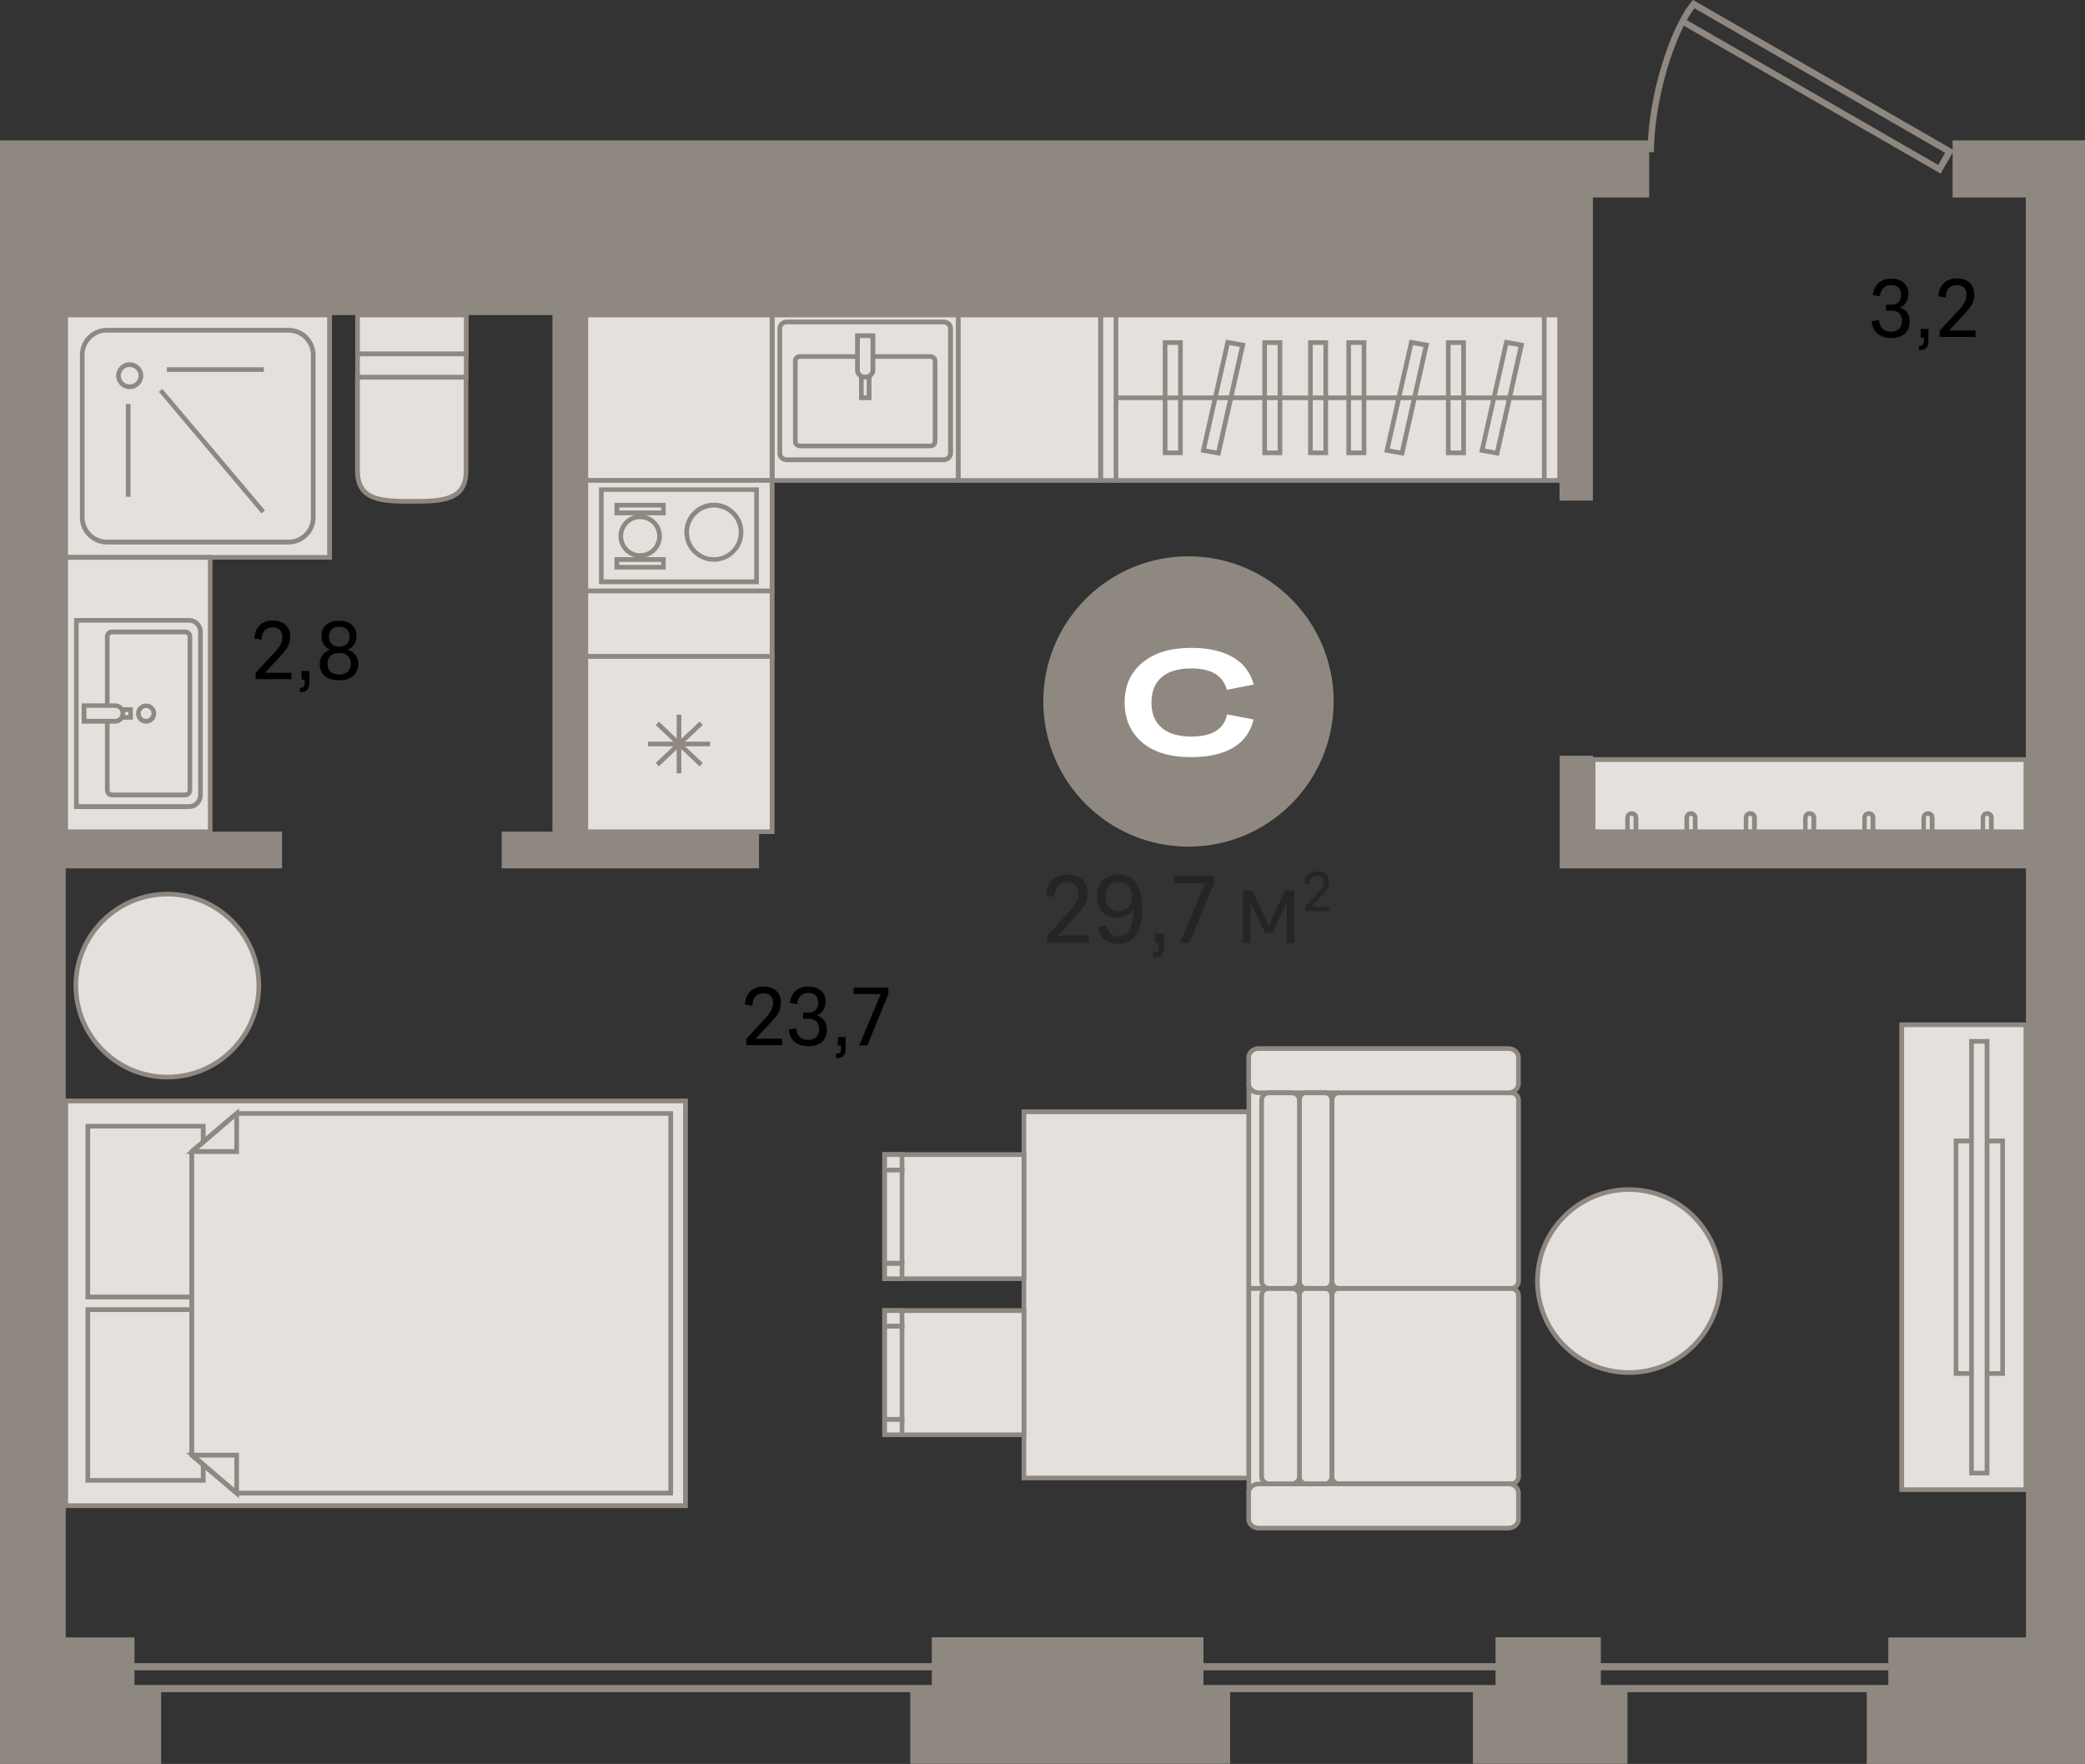
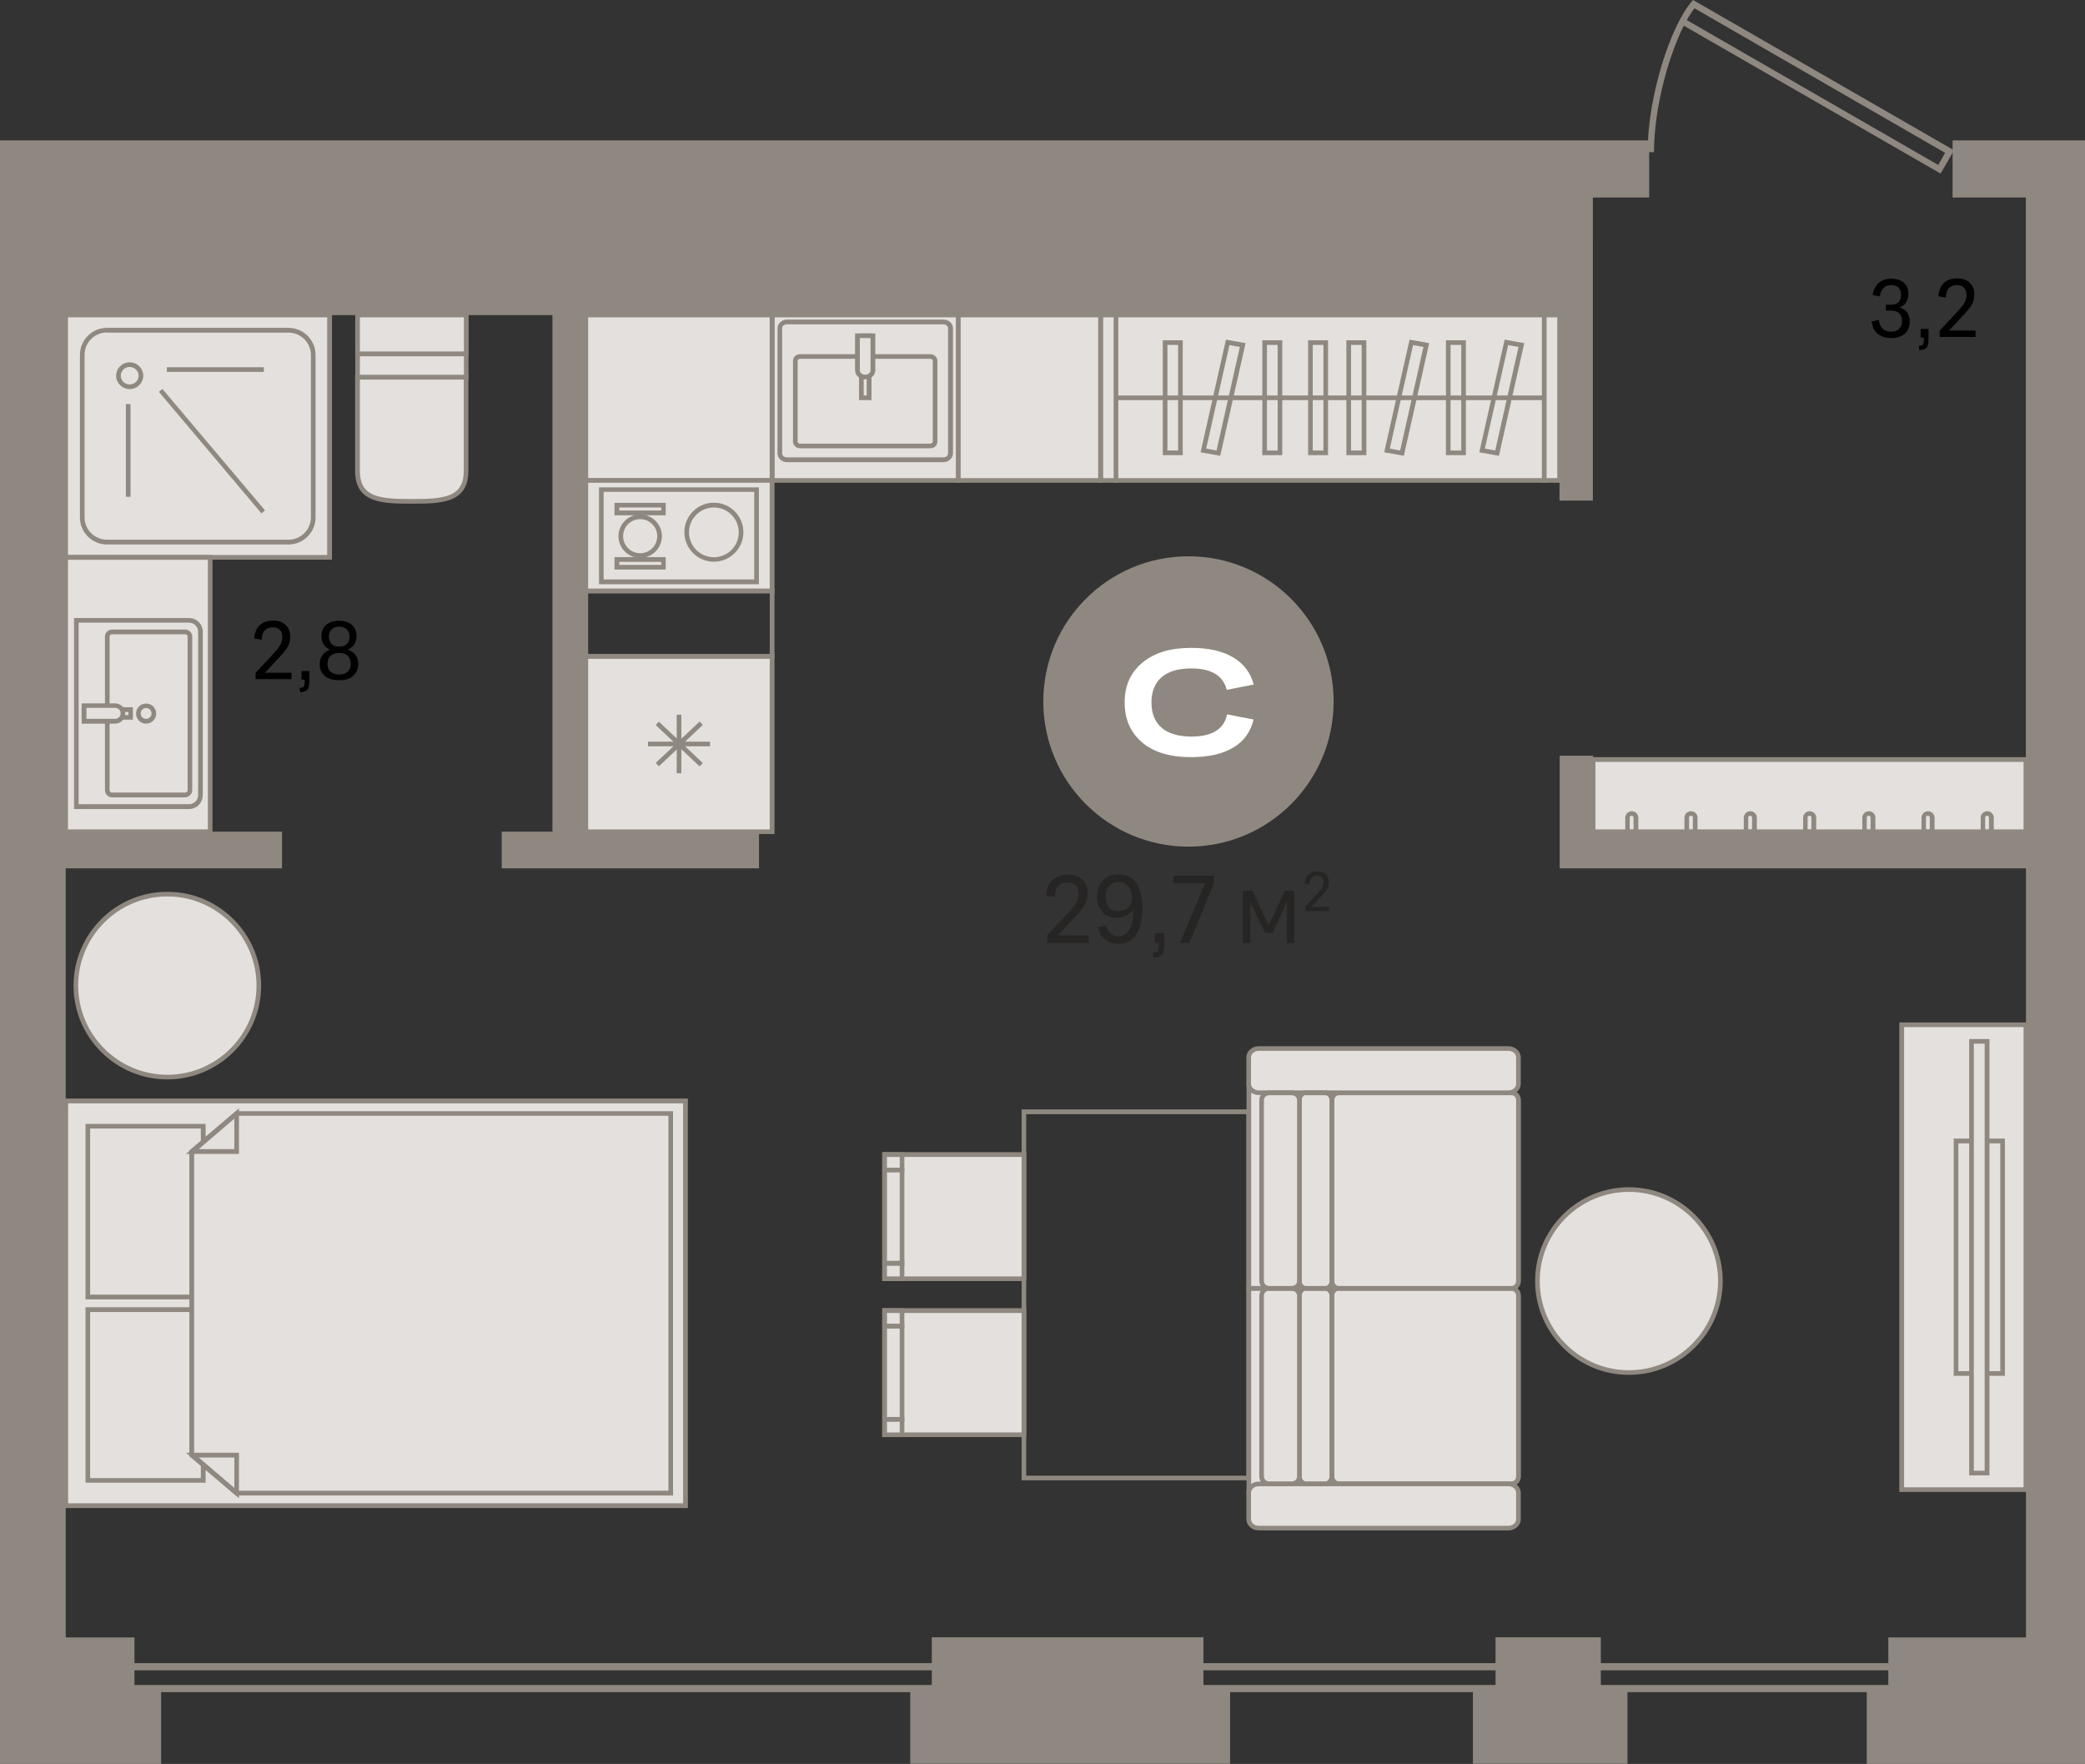
<svg xmlns="http://www.w3.org/2000/svg" version="1.1" id="Слой_1" x="0px" y="0px" viewBox="0 0 1307 1105.7" style="enable-background:new 0 0 1307 1105.7;" xml:space="preserve">
  <rect x="0" y="0" width="1307" height="1105.7" fill="#333333" stroke="none" />
  <g>
    <path style="fill-rule:evenodd;clip-rule:evenodd;fill:#8F8880;" d="M1057.4,12.6l157.6,90.8l4.3-7.6L1062.2,5.2   C1060.6,7.2,1059,9.7,1057.4,12.6L1057.4,12.6z M1216.5,108.8l-161-92.7c-9.8,19.5-18.6,51.8-18.7,79.3l-4,0   c0.1-35.5,14.5-78.9,27.4-94.1l1.1-1.3l163.6,94.2L1216.5,108.8z" />
    <path style="fill-rule:evenodd;clip-rule:evenodd;fill:#8F8880;" d="M61.2,1056.2H1307v4.5H58.9c-1.2,0-2.3-1-2.3-2.3v-13.6   c0-1.2,1-2.3,2.3-2.3H1307v4.5H61.2V1056.2z" />
    <rect x="484" y="197.5" style="fill-rule:evenodd;clip-rule:evenodd;fill:#E3E0DD;" width="116.7" height="103.7" />
    <path style="fill-rule:evenodd;clip-rule:evenodd;fill:#8F8880;" d="M485.5,299.7h113.8V198.9H485.5V299.7L485.5,299.7z    M602.2,302.6H482.5V196h119.7V302.6z" />
    <path style="fill-rule:evenodd;clip-rule:evenodd;fill:#E3E0DD;" d="M493.3,288.2h98c2.5,0,4.5-1.8,4.5-4v-78.4c0-2.2-2-4-4.5-4   h-98c-2.5,0-4.5,1.8-4.5,4v78.4C488.9,286.4,490.9,288.2,493.3,288.2z" />
    <path style="fill-rule:evenodd;clip-rule:evenodd;fill:#8F8880;" d="M493.3,203.3c-1.7,0-3,1.1-3,2.5v78.4c0,1.4,1.4,2.5,3,2.5h98   c1.7,0,3-1.1,3-2.5v-78.4c0-1.4-1.4-2.5-3-2.5H493.3L493.3,203.3z M591.4,289.7h-98c-3.3,0-6-2.4-6-5.5v-78.4c0-3,2.7-5.5,6-5.5h98   c3.3,0,6,2.4,6,5.5v78.4C597.3,287.2,594.7,289.7,591.4,289.7z" />
    <path style="fill-rule:evenodd;clip-rule:evenodd;fill:#E3E0DD;" d="M501.6,223.4h81.5c1.7,0,3,1.2,3,2.7v50.8c0,1.5-1.4,2.7-3,2.7   h-81.5c-1.7,0-3-1.2-3-2.7v-50.8C498.6,224.6,499.9,223.4,501.6,223.4z" />
    <path style="fill-rule:evenodd;clip-rule:evenodd;fill:#8F8880;" d="M501.6,224.9c-0.8,0-1.6,0.6-1.6,1.2v50.8   c0,0.7,0.7,1.2,1.6,1.2h81.5c0.8,0,1.6-0.6,1.6-1.2v-50.8c0-0.7-0.7-1.2-1.6-1.2H501.6L501.6,224.9z M583.1,281h-81.5   c-2.5,0-4.5-1.9-4.5-4.1v-50.8c0-2.3,2-4.1,4.5-4.1h81.5c2.5,0,4.5,1.9,4.5,4.1v50.8C587.6,279.2,585.6,281,583.1,281z" />
    <rect x="539.9" y="210.4" style="fill-rule:evenodd;clip-rule:evenodd;fill:#E3E0DD;" width="4.9" height="38.9" />
    <path style="fill-rule:evenodd;clip-rule:evenodd;fill:#8F8880;" d="M541.4,247.9h1.9v-36h-1.9V247.9L541.4,247.9z M546.3,250.8   h-7.8V209h7.8V250.8z" />
    <path style="fill-rule:evenodd;clip-rule:evenodd;fill:#E3E0DD;" d="M542.3,236.4L542.3,236.4c2.8,0,4.9-1.9,4.9-4.3v-21.6h-9.7   v21.6C537.5,234.4,539.7,236.4,542.3,236.4z" />
    <path style="fill-rule:evenodd;clip-rule:evenodd;fill:#8F8880;" d="M539,211.9v20.2c0,1.6,1.5,2.8,3.3,2.8h0.1   c1.8,0,3.3-1.3,3.3-2.8v-20.2H539L539,211.9z M542.4,237.8h-0.1c-3.5,0-6.3-2.6-6.3-5.7V209h12.7v23.1   C548.7,235.2,545.9,237.8,542.4,237.8z" />
    <rect x="699.5" y="197.5" style="fill-rule:evenodd;clip-rule:evenodd;fill:#E3E0DD;" width="268.6" height="103.7" />
    <path style="fill-rule:evenodd;clip-rule:evenodd;fill:#8F8880;" d="M700.9,299.7h265.7V198.9H700.9V299.7L700.9,299.7z    M969.5,302.6H698V196h271.5V302.6z" />
    <rect x="968.1" y="197.5" style="fill-rule:evenodd;clip-rule:evenodd;fill:#E3E0DD;" width="9.6" height="103.7" />
    <path style="fill-rule:evenodd;clip-rule:evenodd;fill:#8F8880;" d="M969.5,299.7h6.7V198.9h-6.7V299.7L969.5,299.7z M979.1,302.6   h-12.5V196h12.5V302.6z" />
    <rect x="689.9" y="197.5" style="fill-rule:evenodd;clip-rule:evenodd;fill:#E3E0DD;" width="9.6" height="103.7" />
    <path style="fill-rule:evenodd;clip-rule:evenodd;fill:#8F8880;" d="M691.4,299.7h6.7V198.9h-6.7V299.7L691.4,299.7z M700.9,302.6   h-12.5V196h12.5V302.6z" />
    <rect x="907.8" y="214.8" style="fill-rule:evenodd;clip-rule:evenodd;fill:#E3E0DD;" width="9.6" height="69.1" />
    <path style="fill-rule:evenodd;clip-rule:evenodd;fill:#8F8880;" d="M909.3,282.4h6.7v-66.2h-6.7V282.4L909.3,282.4z M918.9,285.3   h-12.5v-72h12.5V285.3z" />
    <rect x="845.5" y="214.8" style="fill-rule:evenodd;clip-rule:evenodd;fill:#E3E0DD;" width="9.6" height="69.1" />
    <path style="fill-rule:evenodd;clip-rule:evenodd;fill:#8F8880;" d="M846.9,282.4h6.7v-66.2h-6.7V282.4L846.9,282.4z M856.5,285.3   H844v-72h12.5V285.3z" />
    <rect x="821.5" y="214.8" style="fill-rule:evenodd;clip-rule:evenodd;fill:#E3E0DD;" width="9.6" height="69.1" />
    <path style="fill-rule:evenodd;clip-rule:evenodd;fill:#8F8880;" d="M822.9,282.4h6.7v-66.2h-6.7V282.4L822.9,282.4z M832.5,285.3   H820v-72h12.5V285.3z" />
    <rect x="730.3" y="214.8" style="fill-rule:evenodd;clip-rule:evenodd;fill:#E3E0DD;" width="9.6" height="69.1" />
    <path style="fill-rule:evenodd;clip-rule:evenodd;fill:#8F8880;" d="M731.8,282.4h6.7v-66.2h-6.7V282.4L731.8,282.4z M741.4,285.3   h-12.5v-72h12.5V285.3z" />
    <rect x="792.7" y="214.8" style="fill-rule:evenodd;clip-rule:evenodd;fill:#E3E0DD;" width="9.6" height="69.1" />
    <path style="fill-rule:evenodd;clip-rule:evenodd;fill:#8F8880;" d="M794.2,282.4h6.7v-66.2h-6.7V282.4L794.2,282.4z M803.8,285.3   h-12.5v-72h12.5V285.3z" />
    <polygon style="fill-rule:evenodd;clip-rule:evenodd;fill:#E3E0DD;" points="944.3,214.6 953.7,216.3 938.5,284 929.1,282.3  " />
    <path style="fill-rule:evenodd;clip-rule:evenodd;fill:#8F8880;" d="M930.8,281.2l6.5,1.2l14.6-64.9l-6.5-1.2L930.8,281.2   L930.8,281.2z M939.6,285.7l-12.3-2.2l15.9-70.6l12.3,2.2L939.6,285.7z" />
    <polygon style="fill-rule:evenodd;clip-rule:evenodd;fill:#E3E0DD;" points="884.6,214.6 894.1,216.3 878.8,284 869.4,282.3  " />
    <path style="fill-rule:evenodd;clip-rule:evenodd;fill:#8F8880;" d="M871.2,281.2l6.5,1.2l14.6-64.9l-6.5-1.2L871.2,281.2   L871.2,281.2z M880,285.7l-12.3-2.2l15.9-70.6l12.3,2.2L880,285.7z" />
    <polygon style="fill-rule:evenodd;clip-rule:evenodd;fill:#E3E0DD;" points="769.5,214.6 778.9,216.3 763.7,284 754.3,282.3  " />
    <path style="fill-rule:evenodd;clip-rule:evenodd;fill:#8F8880;" d="M756.1,281.2l6.5,1.2l14.6-64.9l-6.5-1.2L756.1,281.2   L756.1,281.2z M764.9,285.7l-12.3-2.2l15.9-70.6l12.3,2.2L764.9,285.7z" />
    <rect x="699.5" y="247.9" style="fill-rule:evenodd;clip-rule:evenodd;fill:#8F8880;" width="268.6" height="2.9" />
    <rect x="782.8" y="807.6" style="fill-rule:evenodd;clip-rule:evenodd;fill:#E3E0DD;" width="77.5" height="127.6" />
    <path style="fill-rule:evenodd;clip-rule:evenodd;fill:#8F8880;" d="M784.3,933.7h74.6V809h-74.6V933.7L784.3,933.7z M861.8,936.6   h-80.4V806.1h80.4V936.6z" />
    <rect x="782.8" y="680" style="fill-rule:evenodd;clip-rule:evenodd;fill:#E3E0DD;" width="77.5" height="127.6" />
    <path style="fill-rule:evenodd;clip-rule:evenodd;fill:#8F8880;" d="M784.3,806.1h74.6V681.5h-74.6V806.1L784.3,806.1z M861.8,809   h-80.4V678.5h80.4V809z" />
    <path style="fill-rule:evenodd;clip-rule:evenodd;fill:#E3E0DD;" d="M951.8,925.5V812.2c0-2.5-2-4.6-4.4-4.6H839.3   c-2.4,0-4.4,2.1-4.4,4.6v113.4c0,2.5,2,4.6,4.4,4.6h108.2C949.9,930.1,951.8,928.1,951.8,925.5z" />
    <path style="fill-rule:evenodd;clip-rule:evenodd;fill:#8F8880;" d="M839.3,809c-1.6,0-2.9,1.4-2.9,3.1v113.4   c0,1.7,1.3,3.1,2.9,3.1h108.2c1.6,0,2.9-1.4,2.9-3.1V812.2c0-1.7-1.3-3.1-2.9-3.1H839.3L839.3,809z M947.5,931.6H839.3   c-3.2,0-5.9-2.7-5.9-6.1V812.2c0-3.3,2.6-6.1,5.9-6.1h108.2c3.2,0,5.9,2.7,5.9,6.1v113.4C953.3,928.9,950.7,931.6,947.5,931.6z" />
    <path style="fill-rule:evenodd;clip-rule:evenodd;fill:#E3E0DD;" d="M951.8,689.6V803c0,2.5-2,4.6-4.4,4.6H839.3   c-2.4,0-4.4-2.1-4.4-4.6V689.6c0-2.5,2-4.6,4.4-4.6h108.2C949.9,685,951.8,687,951.8,689.6z" />
    <path style="fill-rule:evenodd;clip-rule:evenodd;fill:#8F8880;" d="M839.3,686.5c-1.6,0-2.9,1.4-2.9,3.1V803   c0,1.7,1.3,3.1,2.9,3.1h108.2c1.6,0,2.9-1.4,2.9-3.1V689.6c0-1.7-1.3-3.1-2.9-3.1H839.3L839.3,686.5z M947.5,809H839.3   c-3.2,0-5.9-2.7-5.9-6.1V689.6c0-3.4,2.6-6.1,5.9-6.1h108.2c3.2,0,5.9,2.7,5.9,6.1V803C953.3,806.3,950.7,809,947.5,809z" />
    <path style="fill-rule:evenodd;clip-rule:evenodd;fill:#E3E0DD;" d="M951.8,935.7v16.6c0,3.1-2.8,5.5-6.3,5.5H789.1   c-3.5,0-6.3-2.5-6.3-5.5v-16.6c0-3.1,2.8-5.5,6.3-5.5h156.4C949,930.1,951.8,932.6,951.8,935.7z" />
    <path style="fill-rule:evenodd;clip-rule:evenodd;fill:#8F8880;" d="M789.1,931.6c-2.7,0-4.9,1.8-4.9,4.1v16.6   c0,2.3,2.2,4.1,4.9,4.1h156.4c2.7,0,4.9-1.8,4.9-4.1v-16.6c0-2.3-2.2-4.1-4.9-4.1H789.1L789.1,931.6z M945.5,959.3H789.1   c-4.3,0-7.8-3.1-7.8-7v-16.6c0-3.9,3.5-7,7.8-7h156.4c4.3,0,7.8,3.2,7.8,7v16.6C953.3,956.2,949.8,959.3,945.5,959.3z" />
    <path style="fill-rule:evenodd;clip-rule:evenodd;fill:#E3E0DD;" d="M951.8,679.4v-16.6c0-3.1-2.8-5.5-6.3-5.5H789.1   c-3.5,0-6.3,2.5-6.3,5.5v16.6c0,3.1,2.8,5.5,6.3,5.5h156.4C949,685,951.8,682.5,951.8,679.4z" />
    <path style="fill-rule:evenodd;clip-rule:evenodd;fill:#8F8880;" d="M789.1,658.7c-2.7,0-4.9,1.8-4.9,4.1v16.6   c0,2.2,2.2,4.1,4.9,4.1h156.4c2.7,0,4.9-1.8,4.9-4.1v-16.6c0-2.3-2.2-4.1-4.9-4.1H789.1L789.1,658.7z M945.5,686.4H789.1   c-4.3,0-7.8-3.1-7.8-7v-16.6c0-3.9,3.5-7,7.8-7h156.4c4.3,0,7.8,3.2,7.8,7v16.6C953.3,683.3,949.8,686.4,945.5,686.4z" />
    <path style="fill-rule:evenodd;clip-rule:evenodd;fill:#E3E0DD;" d="M830.8,930.1h-12.2c-2.3,0-4.1-2.1-4.1-4.6V812.2   c0-2.5,1.8-4.6,4.1-4.6h12.2c2.3,0,4.1,2.1,4.1,4.6v113.4C834.9,928.1,833.1,930.1,830.8,930.1z" />
    <path style="fill-rule:evenodd;clip-rule:evenodd;fill:#8F8880;" d="M818.6,809c-1.4,0-2.6,1.4-2.6,3.1v113.4   c0,1.7,1.2,3.1,2.6,3.1h12.2c1.4,0,2.6-1.4,2.6-3.1V812.2c0-1.7-1.2-3.1-2.6-3.1H818.6L818.6,809z M830.8,931.6h-12.2   c-3.1,0-5.5-2.7-5.5-6.1V812.2c0-3.3,2.5-6.1,5.5-6.1h12.2c3.1,0,5.5,2.7,5.5,6.1v113.4C836.4,928.9,833.9,931.6,830.8,931.6z" />
    <path style="fill-rule:evenodd;clip-rule:evenodd;fill:#E3E0DD;" d="M830.8,685h-12.2c-2.3,0-4.1,2.1-4.1,4.6V803   c0,2.5,1.8,4.6,4.1,4.6h12.2c2.3,0,4.1-2.1,4.1-4.6V689.6C834.9,687,833.1,685,830.8,685z" />
    <path style="fill-rule:evenodd;clip-rule:evenodd;fill:#8F8880;" d="M818.6,686.4c-1.4,0-2.6,1.4-2.6,3.1V803   c0,1.7,1.2,3.1,2.6,3.1h12.2c1.4,0,2.6-1.4,2.6-3.1V689.6c0-1.7-1.2-3.1-2.6-3.1H818.6L818.6,686.4z M830.8,809h-12.2   c-3.1,0-5.5-2.7-5.5-6.1V689.6c0-3.3,2.5-6.1,5.5-6.1h12.2c3.1,0,5.5,2.7,5.5,6.1V803C836.4,806.3,833.9,809,830.8,809z" />
    <path style="fill-rule:evenodd;clip-rule:evenodd;fill:#E3E0DD;" d="M809.8,930.1h-14.2c-2.6,0-4.7-2.1-4.7-4.6V812.2   c0-2.5,2.1-4.6,4.7-4.6h14.2c2.6,0,4.7,2.1,4.7,4.6v113.4C814.5,928.1,812.4,930.1,809.8,930.1z" />
    <path style="fill-rule:evenodd;clip-rule:evenodd;fill:#8F8880;" d="M795.6,809c-1.8,0-3.3,1.4-3.3,3.1v113.4   c0,1.7,1.5,3.1,3.3,3.1h14.2c1.8,0,3.3-1.4,3.3-3.1V812.2c0-1.7-1.5-3.1-3.3-3.1H795.6L795.6,809z M809.8,931.6h-14.2   c-3.4,0-6.2-2.7-6.2-6.1V812.2c0-3.3,2.8-6.1,6.2-6.1h14.2c3.4,0,6.2,2.7,6.2,6.1v113.4C816,928.9,813.2,931.6,809.8,931.6z" />
    <path style="fill-rule:evenodd;clip-rule:evenodd;fill:#E3E0DD;" d="M809.8,685h-14.2c-2.6,0-4.7,2.1-4.7,4.6V803   c0,2.5,2.1,4.6,4.7,4.6h14.2c2.6,0,4.7-2.1,4.7-4.6V689.6C814.5,687,812.4,685,809.8,685z" />
    <path style="fill-rule:evenodd;clip-rule:evenodd;fill:#8F8880;" d="M795.6,686.5c-1.8,0-3.3,1.4-3.3,3.1V803   c0,1.7,1.5,3.1,3.3,3.1h14.2c1.8,0,3.3-1.4,3.3-3.1V689.6c0-1.7-1.5-3.1-3.3-3.1H795.6L795.6,686.5z M809.8,809h-14.2   c-3.4,0-6.2-2.7-6.2-6.1V689.6c0-3.3,2.8-6.1,6.2-6.1h14.2c3.4,0,6.2,2.7,6.2,6.1V803C816,806.3,813.2,809,809.8,809z" />
    <rect x="600.7" y="197.5" style="fill-rule:evenodd;clip-rule:evenodd;fill:#E3E0DD;" width="89.2" height="103.7" />
    <path style="fill-rule:evenodd;clip-rule:evenodd;fill:#8F8880;" d="M602.2,299.7h86.2V198.9h-86.2V299.7L602.2,299.7z    M691.4,302.6h-92.1V196h92.1V302.6z" />
    <rect x="367.2" y="197.5" style="fill-rule:evenodd;clip-rule:evenodd;fill:#E3E0DD;" width="116.7" height="103.7" />
    <path style="fill-rule:evenodd;clip-rule:evenodd;fill:#8F8880;" d="M368.7,299.7h113.8V198.9H368.7V299.7L368.7,299.7z    M485.5,302.6H365.8V196h119.7V302.6z" />
    <rect x="367.2" y="411.3" style="fill-rule:evenodd;clip-rule:evenodd;fill:#E3E0DD;" width="116.7" height="110" />
    <path style="fill-rule:evenodd;clip-rule:evenodd;fill:#8F8880;" d="M368.7,519.9h113.8v-107H368.7V519.9L368.7,519.9z    M485.5,522.8H365.8V409.9h119.7V522.8z" />
    <rect x="406.2" y="464.9" style="fill-rule:evenodd;clip-rule:evenodd;fill:#8F8880;" width="38.9" height="2.9" />
    <rect x="424.2" y="448" style="fill-rule:evenodd;clip-rule:evenodd;fill:#8F8880;" width="2.9" height="36.7" />
    <rect x="424.2" y="447.4" transform="matrix(0.686 -0.728 0.728 0.686 -205.665 456.368)" style="fill-rule:evenodd;clip-rule:evenodd;fill:#8F8880;" width="2.9" height="37.8" />
    <rect x="406.7" y="464.9" transform="matrix(0.728 -0.686 0.686 0.728 -203.949 418.769)" style="fill-rule:evenodd;clip-rule:evenodd;fill:#8F8880;" width="37.8" height="2.9" />
    <rect y="482.7" style="fill-rule:evenodd;clip-rule:evenodd;fill:#8F8880;" width="1.5" height="134.4" />
-     <rect x="641.9" y="696.9" style="fill-rule:evenodd;clip-rule:evenodd;fill:#E3E0DD;" width="140.9" height="229.5" />
    <path style="fill-rule:evenodd;clip-rule:evenodd;fill:#8F8880;" d="M643.3,925h138V698.4h-138V925L643.3,925z M784.3,927.9H640.4   V695.4h143.8V927.9z" />
    <rect x="554.5" y="723.7" style="fill-rule:evenodd;clip-rule:evenodd;fill:#E3E0DD;" width="87.3" height="77.8" />
    <path style="fill-rule:evenodd;clip-rule:evenodd;fill:#8F8880;" d="M556,800.1h84.4v-74.9H556V800.1L556,800.1z M643.3,803h-90.3   v-80.8h90.3V803z" />
    <rect x="554.5" y="723.7" style="fill-rule:evenodd;clip-rule:evenodd;fill:#E3E0DD;" width="10.9" height="9.7" />
    <path style="fill-rule:evenodd;clip-rule:evenodd;fill:#8F8880;" d="M556,732h8v-6.8h-8V732L556,732z M566.9,734.9h-13.8v-12.7   h13.8V734.9z" />
    <rect x="554.5" y="791.8" style="fill-rule:evenodd;clip-rule:evenodd;fill:#E3E0DD;" width="10.9" height="9.7" />
    <path style="fill-rule:evenodd;clip-rule:evenodd;fill:#8F8880;" d="M556,800.1h8v-6.8h-8V800.1L556,800.1z M566.9,803h-13.8v-12.7   h13.8V803z" />
    <rect x="554.5" y="733.4" style="fill-rule:evenodd;clip-rule:evenodd;fill:#E3E0DD;" width="10.9" height="58.4" />
    <path style="fill-rule:evenodd;clip-rule:evenodd;fill:#8F8880;" d="M556,790.3h8v-55.4h-8V790.3L556,790.3z M566.9,793.3h-13.8   V732h13.8V793.3z" />
    <rect x="554.5" y="821.5" style="fill-rule:evenodd;clip-rule:evenodd;fill:#E3E0DD;" width="87.3" height="77.8" />
    <path style="fill-rule:evenodd;clip-rule:evenodd;fill:#8F8880;" d="M556,897.9h84.4V823H556V897.9L556,897.9z M643.3,900.8h-90.3   v-80.8h90.3V900.8z" />
    <rect x="554.5" y="821.5" style="fill-rule:evenodd;clip-rule:evenodd;fill:#E3E0DD;" width="10.9" height="9.7" />
    <path style="fill-rule:evenodd;clip-rule:evenodd;fill:#8F8880;" d="M556,829.8h8V823h-8V829.8L556,829.8z M566.9,832.7h-13.8   v-12.7h13.8V832.7z" />
    <rect x="554.5" y="889.6" style="fill-rule:evenodd;clip-rule:evenodd;fill:#E3E0DD;" width="10.9" height="9.7" />
    <path style="fill-rule:evenodd;clip-rule:evenodd;fill:#8F8880;" d="M556,897.9h8v-6.8h-8V897.9L556,897.9z M566.9,900.8h-13.8   v-12.7h13.8V900.8z" />
    <rect x="554.5" y="831.3" style="fill-rule:evenodd;clip-rule:evenodd;fill:#E3E0DD;" width="10.9" height="58.4" />
    <path style="fill-rule:evenodd;clip-rule:evenodd;fill:#8F8880;" d="M556,888.2h8v-55.4h-8V888.2L556,888.2z M566.9,891.1h-13.8   v-61.3h13.8V891.1z" />
    <rect y="637.1" style="fill-rule:evenodd;clip-rule:evenodd;fill:#8F8880;" width="1.5" height="391.5" />
    <path style="fill-rule:evenodd;clip-rule:evenodd;fill:#8F8880;" d="M836,439.7c0,50.2-40.7,91-91,91c-50.2,0-91-40.7-91-91   c0-50.2,40.7-91,91-91C795.3,348.7,836,389.5,836,439.7z" />
    <path style="fill-rule:evenodd;clip-rule:evenodd;fill:#FFFFFF;" d="M705,440.2c0-10.4,3.7-18.7,11.2-24.9   c7.5-6.2,17.6-9.2,30.5-9.2c10.8,0,19.6,2,26.2,5.9c6.7,3.9,11,9.6,13,17.1l-16.9,3.3c-2.3-9-9.7-13.4-22.2-13.4   c-8.2,0-14.4,1.8-18.6,5.5c-4.2,3.6-6.4,8.9-6.4,15.8c0,6.9,2.1,12.2,6.4,15.9c4.2,3.6,10.5,5.5,18.6,5.5c13,0,20.5-4.6,22.4-13.9   l16.6,3.2c-1.8,7.7-6,13.6-12.7,17.6c-6.7,4-15.5,6-26.4,6c-13.2,0-23.4-3-30.7-9.2C708.6,459.1,705,450.8,705,440.2z" />
    <path style="fill-rule:evenodd;clip-rule:evenodd;fill:#262524;" d="M818.2,568.3l8-8.6c1.3-1.4,2.2-2.6,2.7-3.6   c0.5-1,0.8-2,0.8-3.1c0-1.3-0.4-2.3-1.1-3c-0.7-0.7-1.7-1.1-3-1.1c-1.4,0-2.6,0.5-3.4,1.4c-0.8,0.9-1.3,2.2-1.3,4l-3.1-0.5   c0.2-2.4,0.9-4.3,2.3-5.6c1.4-1.3,3.3-2,5.6-2c2.3,0,4.1,0.6,5.4,1.8c1.3,1.2,1.9,2.9,1.9,5c0,1-0.1,2-0.4,2.9   c-0.3,0.9-0.8,1.8-1.5,2.7c-0.7,0.9-1.6,2-2.8,3.2l-6.1,6.6h11.2v2.7h-15.2V568.3L818.2,568.3z M783.8,591.1h-4.7v-32.8h5.9   l10.3,21.8l10.1-21.8h5.9v32.8h-4.6v-25.6l-9,19.3H793l-9.2-19.1V591.1L783.8,591.1z M761,553.6l-15.4,37.5h-5.9l15.7-37.5h-19.8   v-4.7H761V553.6L761,553.6z M724,584.9h5.8v7.6c0,2.9-0.5,4.9-1.6,6.1c-1,1.1-2.8,1.7-5.2,1.7l-0.3-3.2c1.4,0,2.4-0.3,2.9-0.8   c0.5-0.5,0.8-1.6,0.8-3.3v-2H724V584.9L724,584.9z M701.2,552.9c-2.5,0-4.5,0.8-5.9,2.5c-1.5,1.6-2.2,3.8-2.2,6.6   c0,2.9,0.7,5.1,2.2,6.7c1.4,1.6,3.5,2.4,6,2.4c2.4,0,4.5-0.8,6-2.4c1.6-1.6,2.3-3.5,2.3-5.9c0-3-0.8-5.4-2.3-7.2   C705.8,553.8,703.8,552.9,701.2,552.9L701.2,552.9z M716.1,569.3c0,7.3-1.3,12.8-3.9,16.6c-2.6,3.8-6.4,5.7-11.3,5.7   c-3.3,0-6-0.9-8.3-2.7c-2.2-1.8-3.7-4.4-4.4-7.8l5.2-1.1c0.5,2.2,1.4,3.9,2.7,5.1c1.3,1.2,2.9,1.8,4.9,1.8c6.2,0,9.4-5.7,9.5-17   c-1,1.6-2.4,3-4.2,3.9c-1.8,1-3.8,1.5-6.1,1.5c-3.8,0-6.9-1.2-9.1-3.6c-2.3-2.4-3.4-5.6-3.4-9.8c0-2.8,0.6-5.3,1.7-7.3   c1.1-2.1,2.7-3.7,4.7-4.8c2-1.1,4.4-1.7,7.1-1.7c4.8,0,8.5,1.8,11.1,5.5C714.8,557.4,716.1,562.6,716.1,569.3L716.1,569.3z    M656.4,586.4l13.7-14.8c2.2-2.4,3.8-4.5,4.7-6.2c0.9-1.7,1.3-3.5,1.3-5.3c0-2.2-0.6-4-1.8-5.2c-1.2-1.2-3-1.8-5.2-1.8   c-2.5,0-4.4,0.8-5.8,2.3c-1.4,1.6-2.1,3.8-2.2,6.8l-5.4-0.9c0.3-4.2,1.6-7.4,4-9.6c2.4-2.2,5.6-3.4,9.6-3.4c3.9,0,7,1,9.2,3.1   c2.2,2.1,3.3,4.9,3.3,8.5c0,1.8-0.3,3.4-0.8,4.9c-0.5,1.5-1.3,3.1-2.5,4.7c-1.2,1.6-2.8,3.5-4.8,5.5l-10.5,11.3h19.3v4.7h-26.1   V586.4z" />
-     <path style="fill-rule:evenodd;clip-rule:evenodd;" d="M556.9,623.1l-13.2,32.2h-5.1l13.5-32.2h-17v-4h21.8V623.1L556.9,623.1z    M525.1,650h5v6.6c0,2.5-0.4,4.3-1.3,5.2c-0.9,0.9-2.4,1.4-4.5,1.5l-0.3-2.7c1.2,0,2-0.2,2.5-0.7c0.4-0.5,0.7-1.4,0.7-2.8v-1.7h-2   V650L525.1,650z M518.3,645.5c0,3.2-1,5.8-3.1,7.6c-2.1,1.8-4.9,2.7-8.4,2.7c-3.5,0-6.3-0.9-8.5-2.6c-2.2-1.7-3.4-4.3-3.9-7.9   l4.6-0.8c0.6,4.9,3.1,7.3,7.7,7.3c2.1,0,3.8-0.6,5-1.8c1.2-1.2,1.8-2.8,1.8-4.9c0-2.1-0.6-3.7-1.7-4.8c-1.1-1.1-2.7-1.7-4.8-1.7   h-3.6v-3.9h3.5c1.9,0,3.3-0.5,4.4-1.6c1.1-1.1,1.6-2.6,1.6-4.6c0-1.9-0.5-3.4-1.6-4.5c-1.1-1.1-2.6-1.6-4.7-1.6   c-1.9,0-3.5,0.6-4.7,1.8c-1.2,1.2-2,3-2.3,5.3l-4.5-0.9c0.4-3.2,1.7-5.7,3.7-7.5c2-1.8,4.7-2.7,7.9-2.7c3.3,0,5.9,0.8,7.9,2.5   c1.9,1.7,2.9,3.9,2.9,6.8c0,2.2-0.5,4-1.4,5.5c-0.9,1.5-2.3,2.6-4.1,3.2C516.3,637.9,518.3,640.8,518.3,645.5L518.3,645.5z    M467.7,651.3l11.8-12.7c1.9-2.1,3.3-3.8,4-5.3c0.7-1.5,1.1-3,1.1-4.6c0-1.9-0.5-3.4-1.6-4.5c-1.1-1.1-2.5-1.6-4.5-1.6   c-2.1,0-3.8,0.7-5,2c-1.2,1.3-1.8,3.3-1.9,5.8l-4.6-0.8c0.2-3.6,1.4-6.3,3.4-8.3c2.1-1.9,4.8-2.9,8.3-2.9c3.3,0,6,0.9,7.9,2.7   c1.9,1.8,2.9,4.2,2.9,7.3c0,1.5-0.2,2.9-0.6,4.2c-0.4,1.3-1.1,2.7-2.1,4c-1,1.4-2.4,3-4.1,4.8l-9,9.7h16.6v4h-22.5V651.3z" />
    <path style="fill-rule:evenodd;clip-rule:evenodd;" d="M212.6,422.8c2.3,0,4.1-0.6,5.4-1.8c1.3-1.2,1.9-2.8,1.9-4.9   c0-2.1-0.6-3.8-1.9-5c-1.3-1.2-3.1-1.8-5.4-1.8c-2.3,0-4.1,0.6-5.4,1.8c-1.3,1.2-1.9,2.9-1.9,5c0,2.1,0.6,3.8,1.9,4.9   C208.5,422.2,210.3,422.8,212.6,422.8L212.6,422.8z M219.1,399.2c0-2-0.6-3.6-1.7-4.7c-1.2-1.1-2.8-1.7-4.8-1.7   c-2,0-3.6,0.6-4.7,1.7c-1.2,1.1-1.7,2.7-1.7,4.7c0,1.9,0.6,3.4,1.7,4.5c1.2,1.1,2.7,1.6,4.7,1.6c2,0,3.6-0.5,4.8-1.6   C218.6,402.6,219.1,401.1,219.1,399.2L219.1,399.2z M212.6,426.4c-3.9,0-6.9-0.9-9-2.7c-2.1-1.8-3.2-4.3-3.2-7.4   c0-2.2,0.6-4,1.7-5.6c1.1-1.6,2.7-2.7,4.8-3.5c-1.7-0.7-3.1-1.8-4-3.3c-0.9-1.4-1.4-3.2-1.4-5.2c0-2.9,1-5.3,2.9-7   c2-1.7,4.7-2.6,8.1-2.6c3.5,0,6.2,0.9,8.1,2.6c2,1.7,2.9,4.1,2.9,7c0,2-0.5,3.7-1.4,5.2c-0.9,1.4-2.3,2.5-4,3.3   c2,0.7,3.6,1.9,4.8,3.4c1.2,1.6,1.7,3.4,1.7,5.6c0,3.1-1.1,5.6-3.2,7.4C219.5,425.5,216.5,426.4,212.6,426.4L212.6,426.4z    M188.9,420.6h5v6.6c0,2.5-0.4,4.3-1.3,5.2c-0.9,0.9-2.4,1.4-4.5,1.5l-0.3-2.7c1.2,0,2-0.2,2.5-0.7c0.4-0.5,0.7-1.4,0.7-2.8v-1.7   h-2V420.6L188.9,420.6z M160.1,421.9l11.8-12.7c1.9-2.1,3.3-3.8,4-5.3c0.7-1.5,1.1-3,1.1-4.6c0-1.9-0.5-3.4-1.6-4.5   c-1.1-1.1-2.5-1.6-4.5-1.6c-2.1,0-3.8,0.7-5,2c-1.2,1.3-1.8,3.3-1.9,5.8l-4.6-0.8c0.2-3.6,1.4-6.3,3.4-8.3c2.1-1.9,4.8-2.9,8.3-2.9   c3.3,0,6,0.9,7.9,2.7c1.9,1.8,2.9,4.2,2.9,7.3c0,1.5-0.2,2.9-0.6,4.2c-0.4,1.3-1.1,2.7-2.1,4c-1,1.4-2.4,3-4.1,4.8l-9,9.7h16.6v4   h-22.5V421.9z" />
    <path style="fill-rule:evenodd;clip-rule:evenodd;" d="M1215.8,207.4l11.8-12.7c1.9-2.1,3.3-3.8,4-5.3c0.7-1.5,1.1-3,1.1-4.6   c0-1.9-0.5-3.4-1.6-4.5c-1.1-1.1-2.5-1.6-4.5-1.6c-2.1,0-3.8,0.7-5,2c-1.2,1.3-1.8,3.3-1.9,5.8l-4.6-0.8c0.2-3.6,1.4-6.3,3.4-8.3   c2.1-1.9,4.8-2.9,8.3-2.9c3.3,0,6,0.9,7.9,2.7c1.9,1.8,2.9,4.2,2.9,7.3c0,1.5-0.2,2.9-0.6,4.2c-0.4,1.3-1.1,2.7-2.1,4   c-1,1.4-2.4,3-4.1,4.8l-9,9.7h16.6v4h-22.5V207.4L1215.8,207.4z M1203.9,206.2h5v6.6c0,2.5-0.4,4.3-1.3,5.2   c-0.9,0.9-2.4,1.4-4.5,1.5l-0.3-2.7c1.2,0,2-0.2,2.5-0.7c0.4-0.5,0.7-1.4,0.7-2.8v-1.7h-2V206.2L1203.9,206.2z M1197.1,201.6   c0,3.2-1,5.8-3.1,7.6c-2.1,1.8-4.9,2.7-8.4,2.7c-3.5,0-6.3-0.9-8.5-2.6c-2.2-1.7-3.4-4.3-3.9-7.9l4.6-0.8c0.6,4.9,3.1,7.3,7.7,7.3   c2.1,0,3.8-0.6,5-1.8c1.2-1.2,1.8-2.8,1.8-4.9c0-2.1-0.6-3.7-1.7-4.8c-1.1-1.1-2.7-1.7-4.8-1.7h-3.6V191h3.5c1.9,0,3.3-0.5,4.4-1.6   c1.1-1.1,1.6-2.6,1.6-4.6c0-1.9-0.5-3.4-1.6-4.5c-1.1-1.1-2.6-1.6-4.7-1.6c-1.9,0-3.5,0.6-4.7,1.8c-1.2,1.2-2,3-2.3,5.3l-4.5-0.9   c0.4-3.2,1.7-5.7,3.7-7.5c2-1.8,4.7-2.7,7.9-2.7c3.3,0,5.9,0.8,7.9,2.5c1.9,1.7,2.9,3.9,2.9,6.8c0,2.2-0.5,4-1.4,5.5   c-0.9,1.5-2.3,2.6-4.1,3.2C1195,194,1197.1,197,1197.1,201.6z" />
    <rect x="367.2" y="301.1" style="fill-rule:evenodd;clip-rule:evenodd;fill:#E3E0DD;" width="116.7" height="69.3" />
    <path style="fill-rule:evenodd;clip-rule:evenodd;fill:#8F8880;" d="M368.7,369h113.8v-66.4H368.7V369L368.7,369z M485.5,371.9   H365.8v-72.2h119.7V371.9z" />
    <rect x="377" y="306.9" style="fill-rule:evenodd;clip-rule:evenodd;fill:#E3E0DD;" width="97.3" height="57.8" />
    <path style="fill-rule:evenodd;clip-rule:evenodd;fill:#8F8880;" d="M378.4,363.2h94.4v-54.9h-94.4V363.2L378.4,363.2z    M475.7,366.2H375.5v-60.7h100.2V366.2z" />
    <path style="fill-rule:evenodd;clip-rule:evenodd;fill:#E3E0DD;" d="M447.5,316.6c-9.4,0-17,7.6-17,17c0,9.4,7.6,17,17,17   c9.4,0,17-7.6,17-17C464.5,324.2,456.9,316.6,447.5,316.6z" />
    <path style="fill-rule:evenodd;clip-rule:evenodd;fill:#8F8880;" d="M447.5,318.1c-8.6,0-15.6,7-15.6,15.6c0,8.6,7,15.6,15.6,15.6   s15.6-7,15.6-15.6C463.1,325.1,456.1,318.1,447.5,318.1L447.5,318.1z M447.5,352.1c-10.2,0-18.5-8.3-18.5-18.5   c0-10.2,8.3-18.5,18.5-18.5c10.2,0,18.5,8.3,18.5,18.5C466,343.8,457.7,352.1,447.5,352.1z" />
    <path style="fill-rule:evenodd;clip-rule:evenodd;fill:#E3E0DD;" d="M401.3,323.9c-6.7,0-12.2,5.4-12.2,12.2   c0,6.7,5.4,12.2,12.2,12.2c6.7,0,12.2-5.4,12.2-12.2C413.5,329.4,408,323.9,401.3,323.9z" />
    <path style="fill-rule:evenodd;clip-rule:evenodd;fill:#8F8880;" d="M401.3,325.4c-5.9,0-10.7,4.8-10.7,10.7   c0,5.9,4.8,10.7,10.7,10.7c5.9,0,10.7-4.8,10.7-10.7C412,330.2,407.2,325.4,401.3,325.4L401.3,325.4z M401.3,349.7   c-7.5,0-13.6-6.1-13.6-13.6c0-7.5,6.1-13.6,13.6-13.6c7.5,0,13.6,6.1,13.6,13.6C414.9,343.6,408.8,349.7,401.3,349.7z" />
    <rect x="386.7" y="350.7" style="fill-rule:evenodd;clip-rule:evenodd;fill:#E3E0DD;" width="29.2" height="4.9" />
    <path style="fill-rule:evenodd;clip-rule:evenodd;fill:#8F8880;" d="M388.2,354.1h26.3v-1.9h-26.3V354.1L388.2,354.1z M417.3,357   h-32.1v-7.8h32.1V357z" />
    <rect x="386.7" y="316.6" style="fill-rule:evenodd;clip-rule:evenodd;fill:#E3E0DD;" width="29.2" height="4.9" />
    <path style="fill-rule:evenodd;clip-rule:evenodd;fill:#8F8880;" d="M388.2,320h26.3v-1.9h-26.3V320L388.2,320z M417.3,323h-32.1   v-7.8h32.1V323z" />
-     <rect x="367.2" y="370.5" style="fill-rule:evenodd;clip-rule:evenodd;fill:#E3E0DD;" width="116.7" height="40.9" />
    <path style="fill-rule:evenodd;clip-rule:evenodd;fill:#8F8880;" d="M368.7,409.9h113.8v-38H368.7V409.9L368.7,409.9z M485.5,412.8   H365.8V369h119.7V412.8z" />
    <path style="fill-rule:evenodd;clip-rule:evenodd;fill:#E3E0DD;" d="M1021.1,745.6c-31.7,0-57.4,25.7-57.4,57.4   c0,31.7,25.7,57.4,57.4,57.4c31.7,0,57.4-25.7,57.4-57.4C1078.4,771.3,1052.7,745.6,1021.1,745.6z" />
    <path style="fill-rule:evenodd;clip-rule:evenodd;fill:#8F8880;" d="M1021.1,747.1c-30.8,0-55.9,25.1-55.9,55.9   c0,30.8,25.1,55.9,55.9,55.9c30.8,0,55.9-25.1,55.9-55.9C1077,772.2,1051.9,747.1,1021.1,747.1L1021.1,747.1z M1021.1,861.8   c-32.4,0-58.8-26.4-58.8-58.8c0-32.4,26.4-58.8,58.8-58.8c32.4,0,58.8,26.4,58.8,58.8C1079.9,835.4,1053.5,861.8,1021.1,861.8z" />
    <rect x="1192.1" y="642.3" style="fill-rule:evenodd;clip-rule:evenodd;fill:#E3E0DD;" width="77.8" height="291.5" />
    <path style="fill-rule:evenodd;clip-rule:evenodd;fill:#8F8880;" d="M1193.6,932.3h74.9V643.8h-74.9V932.3L1193.6,932.3z    M1271.4,935.2h-80.8V640.9h80.8V935.2z" />
    <rect x="1226.1" y="715.2" style="fill-rule:evenodd;clip-rule:evenodd;fill:#E3E0DD;" width="29.2" height="145.7" />
    <path style="fill-rule:evenodd;clip-rule:evenodd;fill:#8F8880;" d="M1227.6,859.5h26.3V716.7h-26.3V859.5L1227.6,859.5z    M1256.8,862.4h-32.1V713.7h32.1V862.4z" />
    <rect x="1235.9" y="652.7" style="fill-rule:evenodd;clip-rule:evenodd;fill:#E3E0DD;" width="9.7" height="270.6" />
    <path style="fill-rule:evenodd;clip-rule:evenodd;fill:#8F8880;" d="M1237.3,921.9h6.8V654.2h-6.8V921.9L1237.3,921.9z    M1247.1,924.8h-12.7V651.3h12.7V924.8z" />
    <rect x="41.2" y="197.5" style="fill-rule:evenodd;clip-rule:evenodd;fill:#E3E0DD;" width="165.5" height="151.9" />
    <path style="fill-rule:evenodd;clip-rule:evenodd;fill:#8F8880;" d="M42.6,347.9h162.5v-149H42.6V347.9L42.6,347.9z M208.1,350.8   H39.7V196h168.4V350.8z" />
    <path style="fill-rule:evenodd;clip-rule:evenodd;fill:#E3E0DD;" d="M51.5,222.5v101.9c0,8.6,7,15.5,15.6,15.5h113.7   c8.6,0,15.6-6.9,15.6-15.5V222.5c0-8.6-7-15.5-15.6-15.5H67.1C58.5,207,51.5,213.9,51.5,222.5z" />
    <path style="fill-rule:evenodd;clip-rule:evenodd;fill:#8F8880;" d="M67.1,208.4c-7.8,0-14.1,6.3-14.1,14v101.9   c0,7.7,6.3,14,14.1,14h113.7c7.8,0,14.1-6.3,14.1-14V222.5c0-7.7-6.3-14-14.1-14H67.1L67.1,208.4z M180.8,341.3H67.1   c-9.4,0-17-7.6-17-17V222.5c0-9.4,7.6-17,17-17h113.7c9.4,0,17,7.6,17,17v101.9C197.8,333.7,190.2,341.3,180.8,341.3z" />
    <path style="fill-rule:evenodd;clip-rule:evenodd;fill:#E3E0DD;" d="M81.3,242.4c3.9,0,7.1-3.1,7.1-6.9c0-3.8-3.2-6.9-7.1-6.9   c-3.9,0-7.1,3.1-7.1,6.9C74.2,239.3,77.4,242.4,81.3,242.4z" />
    <path style="fill-rule:evenodd;clip-rule:evenodd;fill:#8F8880;" d="M81.3,230c-3.1,0-5.6,2.5-5.6,5.5c0,3,2.5,5.5,5.6,5.5   c3.1,0,5.6-2.5,5.6-5.5C86.9,232.5,84.3,230,81.3,230L81.3,230z M81.3,243.9c-4.7,0-8.5-3.8-8.5-8.4c0-4.6,3.8-8.4,8.5-8.4   c4.7,0,8.5,3.8,8.5,8.4C89.8,240.1,86,243.9,81.3,243.9z" />
    <rect x="104.6" y="230.2" style="fill-rule:evenodd;clip-rule:evenodd;fill:#8F8880;" width="60.8" height="2.9" />
    <rect x="78.9" y="253.3" style="fill-rule:evenodd;clip-rule:evenodd;fill:#8F8880;" width="2.9" height="58.1" />
    <polygon style="fill-rule:evenodd;clip-rule:evenodd;fill:#8F8880;" points="163.9,321.8 99.6,245.6 101.8,243.8 166.1,319.9  " />
    <path style="fill-rule:evenodd;clip-rule:evenodd;fill:#E3E0DD;" d="M224.1,236.4h68.1v58.8c0,18.6-15.1,19.1-33.7,19.1h-0.7   c-18.6,0-33.7-0.5-33.7-19.1V236.4z" />
    <path style="fill-rule:evenodd;clip-rule:evenodd;fill:#8F8880;" d="M225.6,237.9v57.3c0,16.4,12.2,17.6,32.2,17.6h0.7   c20.1,0,32.2-1.2,32.2-17.6v-57.3H225.6L225.6,237.9z M258.5,315.7h-0.7c-17.3,0-35.2,0-35.2-20.5v-60.2h71v60.2   C293.7,315.7,275.8,315.7,258.5,315.7z" />
    <rect x="224.1" y="197.5" style="fill-rule:evenodd;clip-rule:evenodd;fill:#E3E0DD;" width="68.1" height="38.9" />
    <path style="fill-rule:evenodd;clip-rule:evenodd;fill:#8F8880;" d="M225.6,234.9h65.2v-36h-65.2V234.9L225.6,234.9z M293.7,237.9   h-71V196h71V237.9z" />
    <rect x="224.1" y="197.5" style="fill-rule:evenodd;clip-rule:evenodd;fill:#E3E0DD;" width="68.1" height="24.3" />
    <path style="fill-rule:evenodd;clip-rule:evenodd;fill:#8F8880;" d="M225.6,220.3h65.2v-21.4h-65.2V220.3L225.6,220.3z    M293.7,223.3h-71V196h71V223.3z" />
    <rect x="41.2" y="349.4" style="fill-rule:evenodd;clip-rule:evenodd;fill:#E3E0DD;" width="90.6" height="172" />
    <path style="fill-rule:evenodd;clip-rule:evenodd;fill:#8F8880;" d="M42.6,519.9h87.7v-169H42.6V519.9L42.6,519.9z M133.2,522.8   H39.7V347.9h93.5V522.8z" />
    <path style="fill-rule:evenodd;clip-rule:evenodd;fill:#E3E0DD;" d="M125.7,498.4V396c0-4-3.2-7.2-7.2-7.2H47.8v116.7h70.6   C122.5,505.6,125.7,502.4,125.7,498.4z" />
    <path style="fill-rule:evenodd;clip-rule:evenodd;fill:#8F8880;" d="M49.3,504.1h69.2c3.2,0,5.7-2.6,5.7-5.7V396   c0-3.2-2.6-5.7-5.7-5.7H49.3V504.1L49.3,504.1z M118.5,507.1H46.4V387.4h72.1c4.8,0,8.6,3.9,8.6,8.6v102.4   C127.1,503.2,123.3,507.1,118.5,507.1z" />
    <path style="fill-rule:evenodd;clip-rule:evenodd;fill:#E3E0DD;" d="M67.3,399v96.4c0,1.6,1.4,2.9,3,2.9H116c1.7,0,3-1.3,3-2.9V399   c0-1.6-1.4-2.9-3-2.9H70.3C68.7,396.1,67.3,397.4,67.3,399z" />
    <path style="fill-rule:evenodd;clip-rule:evenodd;fill:#8F8880;" d="M70.3,397.6c-0.9,0-1.6,0.6-1.6,1.4v96.4   c0,0.8,0.7,1.4,1.6,1.4H116c0.9,0,1.6-0.6,1.6-1.4V399c0-0.8-0.7-1.4-1.6-1.4H70.3L70.3,397.6z M116,499.8H70.3   c-2.5,0-4.5-2-4.5-4.4V399c0-2.4,2-4.4,4.5-4.4H116c2.5,0,4.5,2,4.5,4.4v96.4C120.4,497.8,118.4,499.8,116,499.8z" />
    <rect x="52.7" y="444.8" style="fill-rule:evenodd;clip-rule:evenodd;fill:#E3E0DD;" width="29.2" height="4.9" />
    <path style="fill-rule:evenodd;clip-rule:evenodd;fill:#8F8880;" d="M54.2,448.2h26.3v-1.9H54.2V448.2L54.2,448.2z M83.4,451.1   H51.2v-7.8h32.1V451.1z" />
    <path style="fill-rule:evenodd;clip-rule:evenodd;fill:#E3E0DD;" d="M77,447.2L77,447.2c0,2.8-2.2,4.9-4.8,4.9H52.7v-9.7h19.5   C74.9,442.4,77,444.5,77,447.2z" />
    <path style="fill-rule:evenodd;clip-rule:evenodd;fill:#8F8880;" d="M54.2,450.6h18c1.8,0,3.4-1.5,3.4-3.4v-0.1   c0-1.9-1.5-3.4-3.4-3.4h-18V450.6L54.2,450.6z M72.2,453.6h-21v-12.7h21c3.5,0,6.3,2.8,6.3,6.3v0.1   C78.5,450.7,75.7,453.6,72.2,453.6z" />
    <path style="fill-rule:evenodd;clip-rule:evenodd;fill:#E3E0DD;" d="M91.6,452.1c2.7,0,4.9-2.2,4.9-4.9c0-2.7-2.2-4.9-4.9-4.9   c-2.7,0-4.9,2.2-4.9,4.9C86.8,449.9,88.9,452.1,91.6,452.1z" />
    <path style="fill-rule:evenodd;clip-rule:evenodd;fill:#8F8880;" d="M91.6,443.8c-1.9,0-3.4,1.5-3.4,3.4c0,1.9,1.5,3.4,3.4,3.4   s3.4-1.5,3.4-3.4C95,445.4,93.5,443.8,91.6,443.8L91.6,443.8z M91.6,453.6c-3.5,0-6.3-2.8-6.3-6.3c0-3.5,2.8-6.3,6.3-6.3   c3.5,0,6.3,2.8,6.3,6.3C98,450.7,95.1,453.6,91.6,453.6z" />
    <rect y="196" style="fill-rule:evenodd;clip-rule:evenodd;fill:#8F8880;" width="1.5" height="289.7" />
    <rect x="998.6" y="476" style="fill-rule:evenodd;clip-rule:evenodd;fill:#E3E0DD;" width="271.3" height="45.3" />
    <path style="fill-rule:evenodd;clip-rule:evenodd;fill:#8F8880;" d="M1000.1,519.9h268.4v-42.3h-268.4V519.9L1000.1,519.9z    M1271.4,522.8H997.1v-48.2h274.3V522.8z" />
    <path style="fill-rule:evenodd;clip-rule:evenodd;fill:#E3E0DD;" d="M1020.2,521.3v-8.7c0-1.5,1.2-2.6,2.6-2.6   c1.5,0,2.6,1.2,2.6,2.6v8.7H1020.2z" />
    <path style="fill-rule:evenodd;clip-rule:evenodd;fill:#8F8880;" d="M1021.7,519.8h2.3v-7.3c0-0.6-0.5-1.2-1.2-1.2   s-1.2,0.5-1.2,1.2V519.8L1021.7,519.8z M1027,522.8h-8.2v-10.2c0-2.3,1.8-4.1,4.1-4.1c2.3,0,4.1,1.8,4.1,4.1V522.8z" />
    <path style="fill-rule:evenodd;clip-rule:evenodd;fill:#E3E0DD;" d="M1094.5,521.3v-8.7c0-1.5,1.2-2.6,2.6-2.6   c1.5,0,2.6,1.2,2.6,2.6v8.7H1094.5z" />
    <path style="fill-rule:evenodd;clip-rule:evenodd;fill:#8F8880;" d="M1096,519.8h2.3v-7.3c0-0.6-0.5-1.2-1.2-1.2   c-0.6,0-1.2,0.5-1.2,1.2V519.8L1096,519.8z M1101.3,522.8h-8.2v-10.2c0-2.3,1.8-4.1,4.1-4.1c2.3,0,4.1,1.8,4.1,4.1V522.8z" />
    <path style="fill-rule:evenodd;clip-rule:evenodd;fill:#E3E0DD;" d="M1057.4,521.3v-8.7c0-1.5,1.2-2.6,2.6-2.6   c1.5,0,2.6,1.2,2.6,2.6v8.7H1057.4z" />
    <path style="fill-rule:evenodd;clip-rule:evenodd;fill:#8F8880;" d="M1058.9,519.8h2.3v-7.3c0-0.6-0.5-1.2-1.2-1.2   s-1.2,0.5-1.2,1.2V519.8L1058.9,519.8z M1064.1,522.8h-8.2v-10.2c0-2.3,1.8-4.1,4.1-4.1c2.3,0,4.1,1.8,4.1,4.1V522.8z" />
    <path style="fill-rule:evenodd;clip-rule:evenodd;fill:#E3E0DD;" d="M1131.7,521.3v-8.7c0-1.5,1.2-2.6,2.6-2.6   c1.5,0,2.6,1.2,2.6,2.6v8.7H1131.7z" />
    <path style="fill-rule:evenodd;clip-rule:evenodd;fill:#8F8880;" d="M1133.2,519.8h2.3v-7.3c0-0.6-0.5-1.2-1.2-1.2   c-0.6,0-1.2,0.5-1.2,1.2V519.8L1133.2,519.8z M1138.5,522.8h-8.2v-10.2c0-2.3,1.8-4.1,4.1-4.1c2.3,0,4.1,1.8,4.1,4.1V522.8z" />
    <path style="fill-rule:evenodd;clip-rule:evenodd;fill:#E3E0DD;" d="M1168.8,521.3v-8.7c0-1.5,1.2-2.6,2.6-2.6   c1.5,0,2.6,1.2,2.6,2.6v8.7H1168.8z" />
    <path style="fill-rule:evenodd;clip-rule:evenodd;fill:#8F8880;" d="M1170.3,519.8h2.3v-7.3c0-0.6-0.5-1.2-1.2-1.2   c-0.6,0-1.2,0.5-1.2,1.2V519.8L1170.3,519.8z M1175.6,522.8h-8.2v-10.2c0-2.3,1.8-4.1,4.1-4.1c2.3,0,4.1,1.8,4.1,4.1V522.8z" />
    <path style="fill-rule:evenodd;clip-rule:evenodd;fill:#E3E0DD;" d="M1205.9,521.3v-8.7c0-1.5,1.2-2.6,2.6-2.6   c1.5,0,2.6,1.2,2.6,2.6v8.7H1205.9z" />
    <path style="fill-rule:evenodd;clip-rule:evenodd;fill:#8F8880;" d="M1207.4,519.8h2.3v-7.3c0-0.6-0.5-1.2-1.2-1.2   s-1.2,0.5-1.2,1.2V519.8L1207.4,519.8z M1212.7,522.8h-8.2v-10.2c0-2.3,1.8-4.1,4.1-4.1s4.1,1.8,4.1,4.1V522.8z" />
    <path style="fill-rule:evenodd;clip-rule:evenodd;fill:#E3E0DD;" d="M1243,521.3v-8.7c0-1.5,1.2-2.6,2.6-2.6c1.5,0,2.6,1.2,2.6,2.6   v8.7H1243z" />
    <path style="fill-rule:evenodd;clip-rule:evenodd;fill:#8F8880;" d="M1244.5,519.8h2.3v-7.3c0-0.6-0.5-1.2-1.2-1.2   c-0.6,0-1.2,0.5-1.2,1.2V519.8L1244.5,519.8z M1249.8,522.8h-8.2v-10.2c0-2.3,1.8-4.1,4.1-4.1c2.3,0,4.1,1.8,4.1,4.1V522.8z" />
    <path style="fill-rule:evenodd;clip-rule:evenodd;fill:#E3E0DD;" d="M104.9,560.4c-31.7,0-57.4,25.7-57.4,57.4   c0,31.7,25.7,57.4,57.4,57.4c31.7,0,57.4-25.7,57.4-57.4C162.2,586.1,136.6,560.4,104.9,560.4z" />
    <path style="fill-rule:evenodd;clip-rule:evenodd;fill:#8F8880;" d="M104.9,561.9C74,561.9,49,587,49,617.8   c0,30.8,25.1,55.9,55.9,55.9c30.8,0,55.9-25.1,55.9-55.9C160.8,587,135.7,561.9,104.9,561.9L104.9,561.9z M104.9,676.6   c-32.4,0-58.8-26.4-58.8-58.8c0-32.4,26.4-58.8,58.8-58.8c32.4,0,58.8,26.4,58.8,58.8C163.7,650.2,137.3,676.6,104.9,676.6z" />
    <rect x="41.2" y="690.1" style="fill-rule:evenodd;clip-rule:evenodd;fill:#E3E0DD;" width="388.5" height="253.7" />
    <path style="fill-rule:evenodd;clip-rule:evenodd;fill:#8F8880;" d="M42.7,942.3h385.5V691.6H42.7V942.3L42.7,942.3z M431.2,945.3   H39.7V688.6h391.5V945.3z" />
    <rect x="55" y="820.9" style="fill-rule:evenodd;clip-rule:evenodd;fill:#E3E0DD;" width="72.4" height="107" />
    <path style="fill-rule:evenodd;clip-rule:evenodd;fill:#8F8880;" d="M56.5,926.5h69.4V822.4H56.5V926.5L56.5,926.5z M128.9,929.4   H53.6v-110h75.3V929.4z" />
    <rect x="55" y="705.9" style="fill-rule:evenodd;clip-rule:evenodd;fill:#E3E0DD;" width="72.4" height="107" />
    <path style="fill-rule:evenodd;clip-rule:evenodd;fill:#8F8880;" d="M56.5,811.5h69.4V707.4H56.5V811.5L56.5,811.5z M128.9,814.5   H53.6v-110h75.3V814.5z" />
    <polygon style="fill-rule:evenodd;clip-rule:evenodd;fill:#E3E0DD;" points="120.2,912.1 148.3,935.9 420.4,935.9 420.4,698    148.3,698 120.2,721.8  " />
    <path style="fill-rule:evenodd;clip-rule:evenodd;fill:#8F8880;" d="M148.9,934.4H419v-235H148.9l-27.2,23v188.9L148.9,934.4   L148.9,934.4z M421.9,937.4H147.8l-29.1-24.6V721.1l29.1-24.6h274.1V937.4z" />
    <polygon style="fill-rule:evenodd;clip-rule:evenodd;fill:#E3E0DD;" points="148.3,935.9 148.3,912.1 120.6,912.1  " />
    <path style="fill-rule:evenodd;clip-rule:evenodd;fill:#8F8880;" d="M124.6,913.6l22.3,19.1v-19.1H124.6L124.6,913.6z M149.8,939.1   l-33.2-28.5h33.2V939.1z" />
    <polygon style="fill-rule:evenodd;clip-rule:evenodd;fill:#E3E0DD;" points="148.3,698 148.3,721.8 120.6,721.8  " />
    <path style="fill-rule:evenodd;clip-rule:evenodd;fill:#8F8880;" d="M124.6,720.3h22.3v-19.1L124.6,720.3L124.6,720.3z    M149.8,723.3h-33.2l33.2-28.5V723.3z" />
    <path style="fill-rule:evenodd;clip-rule:evenodd;fill:#8F8880;" d="M84.3,1105.7H0l0,0V1066l0,0V638.6v-23V197.5V88h237.7h32.1   h490.7h228.8h19h25.5v35.8h-35.3V175v22.5v116.3h-20.9V197.5H367.2v323.8h108.6v23H367.2h-20.9h-31.8v-23h31.8V197.5H41.2v323.8   h135.6v23H41.2v482.1h43.1v32.1H101v47.2H84.3L84.3,1105.7z M1269.9,88h-26.3H1224v35.8h45.9v397.5H998.6v-47.6h-20.9v47.6v9.3   v13.7h292.3v482.1h-86.3v32.1h-13.5v47.2h13.5H1307v-79.3V123.8V88H1269.9L1269.9,88z M771.1,1058.4h-16.7v-32.1H584.1v32.1h-13.5   v47.2h13.5h170.3h16.7V1058.4L771.1,1058.4z M1020.2,1058.4h-16.7v-32.1h-66v32.1h-14.2v47.2h14.2h66h16.7V1058.4z" />
    <rect x="1305.6" y="747.3" style="fill-rule:evenodd;clip-rule:evenodd;fill:#8F8880;" width="1.5" height="119.7" />
-     <rect x="1305.6" y="864.1" style="fill-rule:evenodd;clip-rule:evenodd;fill:#8F8880;" width="1.5" height="119.7" />
    <rect x="1305.6" y="585" style="fill-rule:evenodd;clip-rule:evenodd;fill:#8F8880;" width="1.5" height="165.3" />
    <rect x="1305.6" y="480.4" style="fill-rule:evenodd;clip-rule:evenodd;fill:#8F8880;" width="1.5" height="107.5" />
    <rect x="1305.6" y="289.3" style="fill-rule:evenodd;clip-rule:evenodd;fill:#8F8880;" width="1.5" height="181.8" />
    <rect x="1305.6" y="122.3" style="fill-rule:evenodd;clip-rule:evenodd;fill:#8F8880;" width="1.5" height="170" />
    <rect x="1305.6" y="180.2" style="fill-rule:evenodd;clip-rule:evenodd;fill:#8F8880;" width="1.5" height="125.2" />
    <rect x="1305.6" y="468.2" style="fill-rule:evenodd;clip-rule:evenodd;fill:#8F8880;" width="1.5" height="119.7" />
  </g>
</svg>